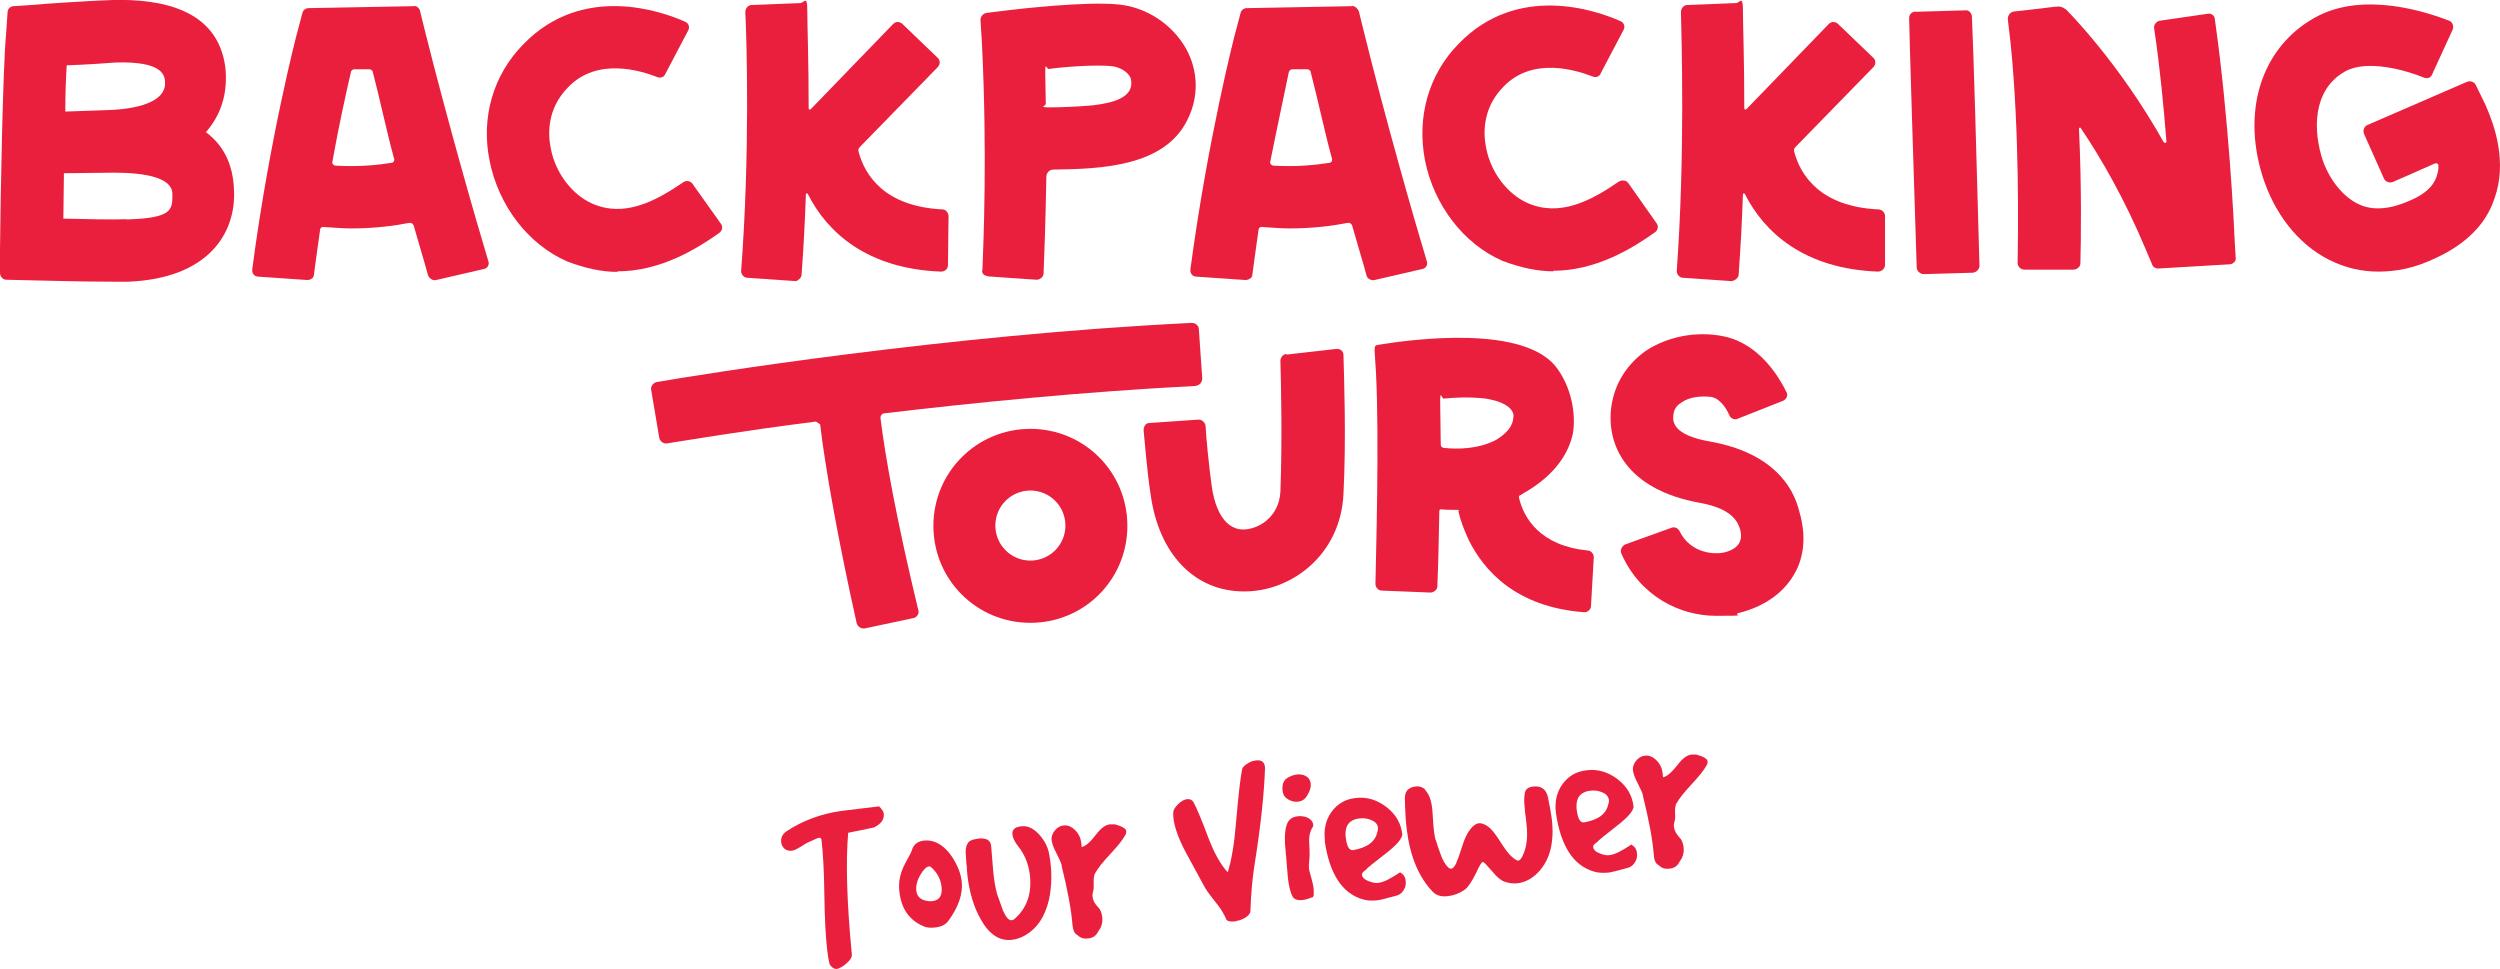
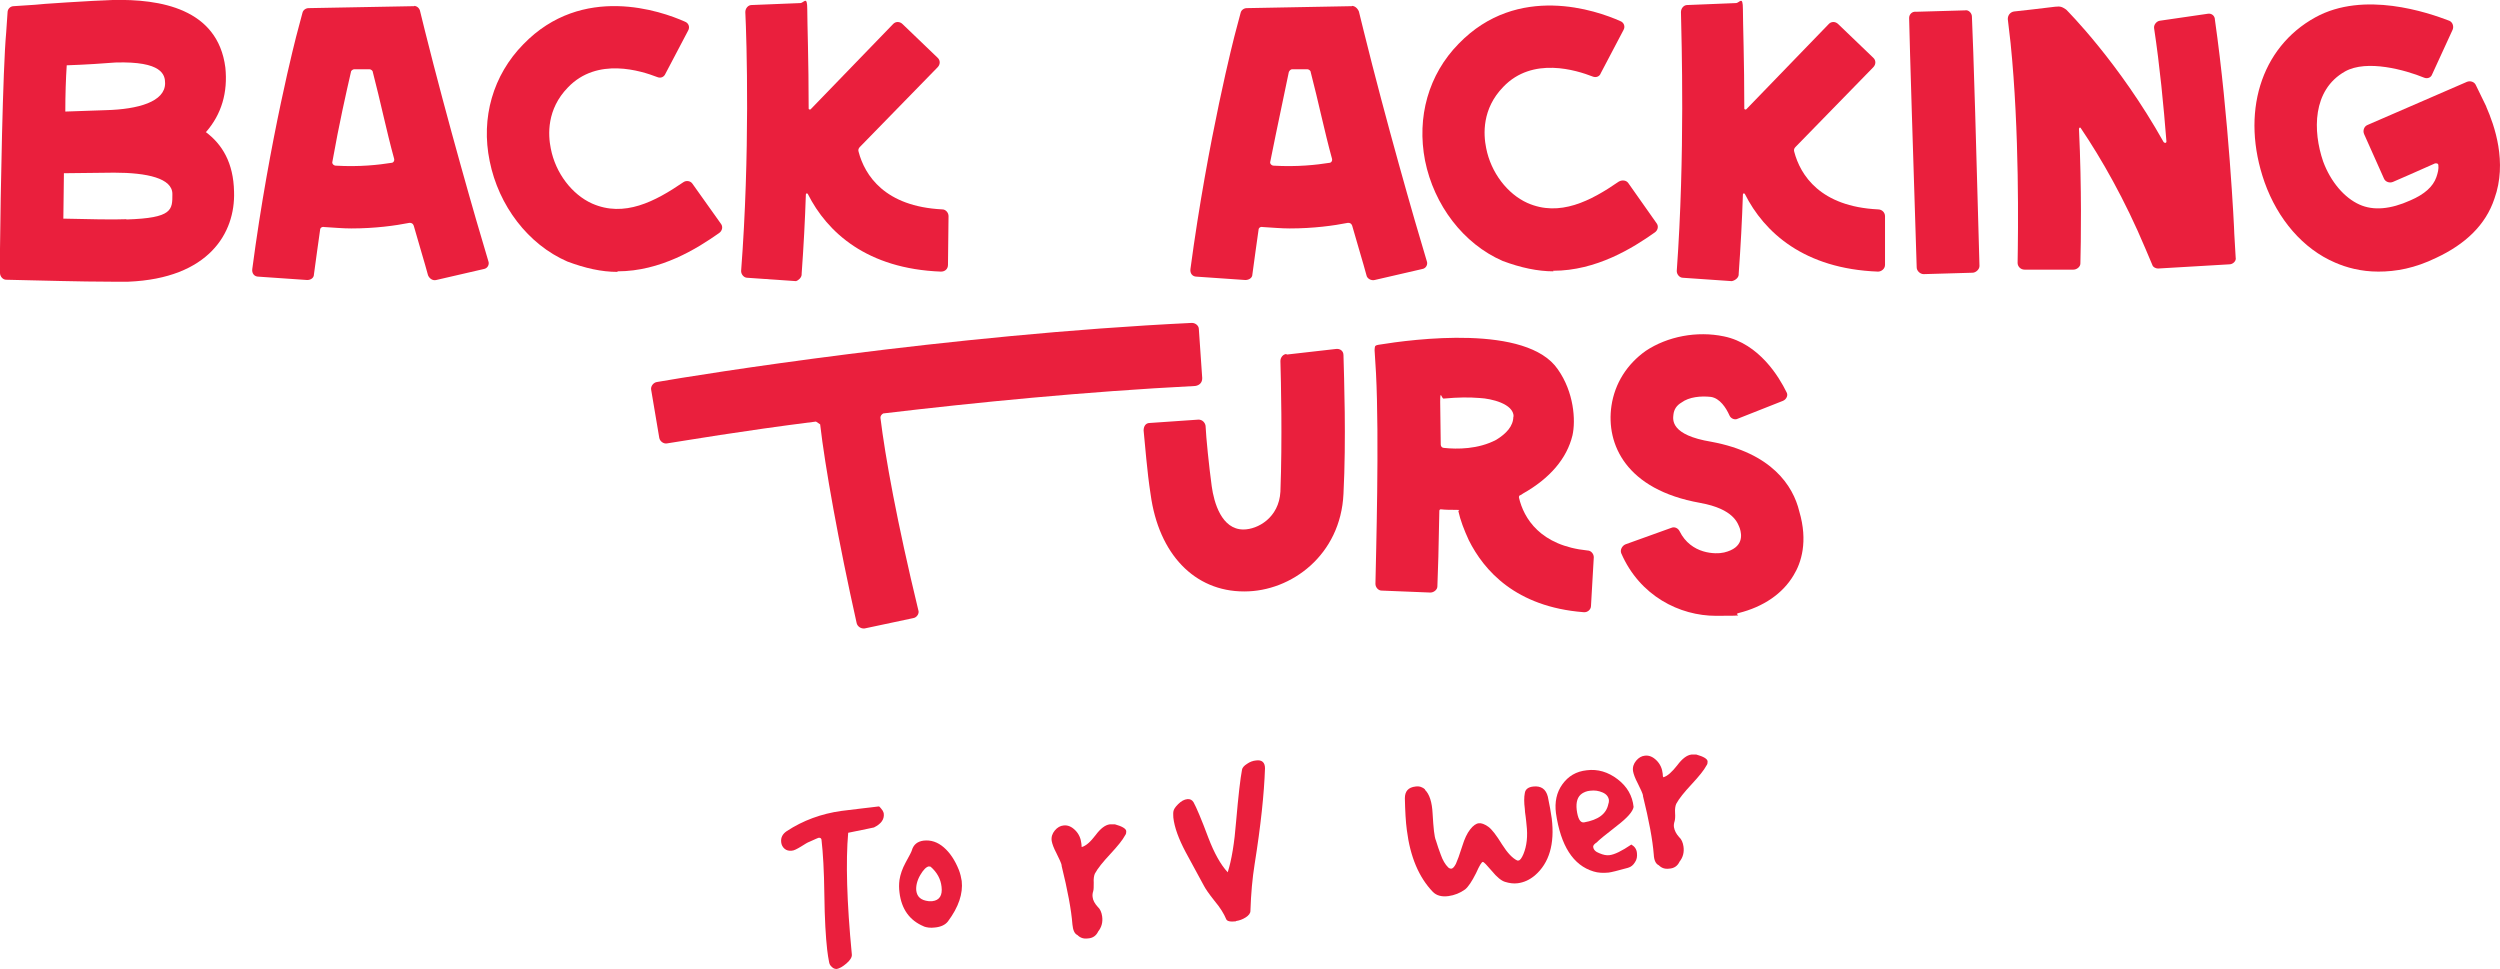
<svg xmlns="http://www.w3.org/2000/svg" id="Layer_2" version="1.1" viewBox="0 0 891.9 345.7">
  <defs>
    <style>
      .st0 {
        fill: #ea1f3d;
      }
    </style>
  </defs>
  <g id="Layer_1-2">
    <g>
      <g>
        <path class="st0" d="M428.9,134.8l-1.2-17.4c0-1.2-1.2-2.2-2.5-2.2-87.2,4.2-175.5,18.4-190.9,21.1-1.2.2-2.2,1.5-2,2.7l2.9,17.2c.2,1.2,1.5,2.2,2.7,2,6.6-1,26.2-4.4,53.2-7.8l1.5,1c1.7,14.9,6.6,42.2,13,70.8.2,1.2,1.5,2.2,2.9,2l17.4-3.7c1.2-.2,2.2-1.7,1.7-2.9-7.6-31.4-11.8-54.7-13.5-68.6,0-.7.5-1.2,1-1.5,32.8-3.9,72.1-7.8,111.3-9.8,1.5-.2,2.5-1.2,2.5-2.7h0Z" />
-         <path class="st0" d="M367.6,153c-19.1,0-34.6,15.4-34.6,34.6s15.4,34.6,34.6,34.6,34.6-15.4,34.6-34.6-15.4-34.6-34.6-34.6ZM367.6,200c-6.9,0-12.5-5.6-12.5-12.5s5.6-12.5,12.5-12.5,12.5,5.6,12.5,12.5-5.6,12.5-12.5,12.5Z" />
        <path class="st0" d="M459,126.3c-1.2,0-2.2,1.2-2.2,2.5.2,6.9.7,28.2,0,46.6-.5,9.3-8.1,13.5-13.2,13.5h0c-7.8,0-10.5-9.6-11.3-15.4-1-7.4-2-17.2-2.2-21.6-.2-1.2-1.2-2.2-2.5-2.2l-17.4,1.2c-1.5,0-2.2,1.2-2.2,2.7.5,4.7,1.2,14.5,2.5,22.8,2.9,21.3,15.7,34.6,33.3,34.6h.2c16.7,0,34.3-13,35.3-34.8,1-19.4.2-41.9,0-49.5,0-1.5-1.2-2.4-2.7-2.2l-17.6,2h0Z" />
        <path class="st0" d="M542.1,176.8c.5-.2,1-.5,1.2-.7,9.6-5.4,15.7-12.5,17.7-20.8,1.2-5.4.5-15.4-5.2-23.5-11-16.2-51.7-10.8-64-8.8-.2,0-1,.2-1.2.5-.2.5-.2,1.5-.2,1.5l.5,8.1c1.2,23.3,0,64.9-.2,75.2,0,1.2,1,2.4,2.2,2.4l17.4.7c1.2,0,2.5-1,2.5-2.2.2-4.4.5-14.7.7-27,0-.2.2-.5.5-.5,1.7.2,3.7.2,5.6.2s.5.2.7.5c.7,3.2,2,6.6,3.7,10.3,5.4,10.8,16.7,23.8,40.9,25.7,1.5.2,2.7-1,2.7-2.2l1-17.4c0-1.2-1-2.4-2.2-2.4-16.9-1.7-22.8-11.5-24.5-18.9,0-.2,0-.5.2-.7h0ZM539.9,148.6c0,3.4-2.5,6.1-6.1,8.3-6.4,3.4-14,3.4-18.6,2.9-.7,0-1.2-.5-1.2-1.2,0-4.9-.2-10.5-.2-15.2s.5-1.2,1.2-1.2c5.4-.5,9.1-.5,13-.2,3.9.2,12,2,12,6.6h0Z" />
        <path class="st0" d="M610.5,157.6c-14.5-2.4-13.7-7.8-13.5-9.6.2-2,1.2-3.4,2.9-4.4,2.7-2,6.9-2.4,10.5-2,3.2.5,5.4,3.9,6.6,6.6.5,1.2,2,1.7,2.9,1.2l8.1-3.2,8.1-3.2c1.2-.5,2-2,1.2-3.2-2.5-5.1-9.6-17.2-22.3-19.8-9.6-2-20.1,0-27.9,5.2-6.6,4.7-11,11.5-12.2,19.6-2,13.7,5.2,29.9,31.6,34.6,12.2,2.2,13.5,7.4,14.2,9.1.7,2.2,1.5,6.9-5.6,8.6-2.9.7-11.8.7-15.9-7.6-.5-1-1.7-1.7-2.9-1.2l-16.4,5.9c-1.2.5-2,2-1.5,3.2,6.6,15.2,20.8,22.3,33.8,22.3s5.4-.2,8.1-1c8.8-2.2,15.7-6.9,19.6-13.5,2.7-4.4,5.2-12,2-22.8-2.2-9.1-9.8-20.8-31.4-24.8h0Z" />
        <path class="st0" d="M73.5,47.1h0c5.6-6.4,7.8-14.2,6.9-23C77.7,3,57.1-.4,40.2,0c-6.9.2-27,1.5-27.7,1.7l-7.6.5c-1.2,0-2.2,1-2.2,2.2l-.5,7.3C1,24.5.2,69.7,0,88.8v8.6c0,1.2,1,2.4,2.2,2.4l8.6.2c1,0,18.1.5,28.9.5h6.1c28.7-1.2,38.2-17.4,37.7-32.1-.2-10.3-4.2-16.9-10.1-21.3h0ZM23.8,23.3c6.4-.2,13.7-.7,17.4-1,16.7-.5,17.7,4.4,17.7,7.4,0,6.6-9.6,9.3-21.1,9.6l-14.5.5c0-6.1.2-11.8.5-16.4ZM45.1,78.2c-4.2.2-14.2,0-22.5-.2,0-5.2.2-10.5.2-16.2l17.9-.2c11.8,0,20.8,2,20.8,7.6s.2,8.6-16.4,9.1h0Z" />
        <path class="st0" d="M220.3,96.8c15.4,0,28.4-8.1,36.3-13.7,1-.7,1.5-2.2.5-3.4l-10.1-14.2c-.7-1-2.2-1.2-3.2-.5-10.1,6.9-21.1,12.7-32.6,7.6-7.1-3.2-13-10.8-14.7-19.6-1-4.9-1.5-14,6.1-21.8,10.5-11,26.2-5.9,31.9-3.7,1.2.5,2.4,0,2.9-1.2l8.1-15.4c.7-1.2.2-2.7-1.2-3.2-8.3-3.7-36.5-13.7-57.6,8.1-10.8,11-15.2,26.2-12,41.7,3.2,15.9,13.7,29.7,27.7,35.8,6.4,2.4,12.2,3.7,17.9,3.7h0Z" />
        <path class="st0" d="M286,97.6c.7-9.6,1.2-19.1,1.5-28.2,0-.5.5-.5.7-.2,6.9,13.7,21.1,26.7,47.5,27.7,1.5,0,2.5-1,2.5-2.4l.2-17.4c0-1.2-1-2.4-2.2-2.4-20.6-1-27.7-12.2-29.9-20.6-.2-.7,0-1.2.5-1.7l27.7-28.4c1-1,1-2.5,0-3.4l-12.5-12c-1-1-2.5-1-3.4,0l-29.4,30.4c-.2.2-.7,0-.7-.2,0-17.4-.5-30.4-.5-35.5s-1.2-2.2-2.5-2.2l-17.4.7c-1.2,0-2.2,1.2-2.2,2.5.5,10.1,1.7,50.7-1.5,92.4,0,1.2,1,2.4,2.2,2.4l17.4,1.2c.7-.2,2-1.2,2-2.4h0Z" />
        <path class="st0" d="M681.1,6.4c.2,10.1,1.5,51.2,2.7,89,0,1.2,1.2,2.4,2.5,2.4l17.4-.5c1.2,0,2.5-1.2,2.5-2.4-1-37.7-2.2-78.9-2.7-89,0-1.2-1.2-2.5-2.5-2.2l-17.4.5c-1.5-.2-2.5,1-2.5,2.2h0Z" />
-         <path class="st0" d="M352.4,98.6l17.4,1.2c1.2,0,2.5-1,2.5-2.2.2-4.9.7-17.4,1-34.6,0-1.2,1-2.5,2.5-2.5,17.4-.2,39.7-1.2,47.8-17.7,4.2-8.3,3.9-17.6-.5-25.5-4.9-8.6-14-14.7-24-15.7-12-1.2-36.3,1.7-39,2l-8.1,1c-1.2.2-2.2,1.2-2.2,2.5l.5,8.1c2,40.2.5,72.3.2,80.9-.5,1.2.5,2.4,2,2.4h0ZM396.5,23.6c2.7.2,6.1,2,6.9,4.4,1.7,7.1-7.1,8.8-13.7,9.6-5.6.5-11.5.7-15.4.7s-1.2-.5-1.2-1.2c0-3.7-.2-7.4-.2-11.3s.5-1.2,1.2-1.2c7.8-1,17.4-1.5,22.5-1h0Z" />
        <path class="st0" d="M887,38l-3.7-7.6c-.5-1.2-2-1.7-3.2-1.2l-35.5,15.4c-1.2.5-1.7,2-1.2,3.2l7.1,15.9c.5,1.2,2,1.7,3.2,1.2,0,0,11.3-4.9,15-6.6.2,0,1-.2,1.2.5.2,1.5-.2,2.9-.7,4.4-1.2,3.4-4.2,6.1-9.3,8.3-7.1,3.2-13.2,3.7-18.1,1.5-5.4-2.4-10.3-8.1-13-15.4-3.7-10.8-3.9-25.5,7.8-32.1,7.8-4.4,21.6-.5,28.2,2.2,1.2.5,2.5,0,2.9-1.2l7.3-15.9c.5-1.2,0-2.7-1.2-3.2-7.6-2.9-30.4-10.8-47.8-1.2-19.6,10.8-26.7,34.3-18.1,58.8,4.7,13.2,13.7,23.8,25.2,28.7,3.9,1.7,9.1,3.2,15.4,3.2s13-1.2,20.6-4.9c10.5-4.9,17.7-11.8,20.8-21.1,4.7-13,0-26.2-2.9-32.8h0Z" />
        <path class="st0" d="M787.7,4.9l-17.2,2.5c-1.2.2-2.2,1.5-2,2.7,2,13.2,3.4,27.7,4.4,40.4,0,.5-.5.7-1,.2-15.9-28.4-34.3-46.8-34.8-47.3-1.5-1-2-1.2-3.9-1-3.7.5-14.7,1.7-14.7,1.7-1.2.2-2.2,1.2-2.2,2.7l1,8.6c3.2,31.4,2.7,67.4,2.5,78.4,0,1.2,1,2.4,2.5,2.4h17.4c1.2,0,2.5-1,2.5-2.2.2-7.8.5-26.7-.5-48,0-.5.5-.7.7-.2,7.3,10.8,15.7,25.5,23,42.9l2.5,5.9c.2.7,1.2,1.2,2,1.2l25.5-1.5c1.2,0,2.5-1.2,2.2-2.4l-.5-8.6c0-1.7-2-41.9-6.9-76.2,0-1.5-1.2-2.4-2.5-2.2h0Z" />
        <path class="st0" d="M147.8,2.2l-37.7.7c-1,0-2,.7-2.2,1.7l-1.7,6.4c-.5,1.7-10.1,38.7-16.2,85-.2,1.5.7,2.7,2.2,2.7l17.4,1.2c1.2,0,2.4-.7,2.4-2,.7-5.4,1.5-10.8,2.2-15.9,0-.7.7-1.2,1.5-1,3.4.2,6.6.5,9.6.5,8.6,0,15.7-1,20.8-2,.7,0,1.2.2,1.5,1,2,7.1,3.9,13.2,5.1,17.7.5,1.2,1.7,2,2.9,1.7l16.9-3.9c1.5-.2,2.2-1.7,1.7-2.9-4.4-14.5-14.7-50.5-22.6-82.1l-1.7-6.9c-.2-1.2-1.2-2-2.2-2h0ZM119.8,59.1c-.7,0-1.5-.7-1.2-1.5,2.4-13.5,4.9-24.5,6.6-31.9,0-.5.7-1,1.2-1h5.4c.5,0,1.2.5,1.2,1,2.7,10.3,4.9,21.1,7.6,30.9.2.7-.2,1.5-1,1.5-4.4.7-11.3,1.5-19.8,1h0Z" />
        <path class="st0" d="M482.3,2.2l-37.5.7c-1,0-2,.7-2.2,1.7l-1.7,6.4c-.5,1.7-10,38.7-16.2,85-.2,1.5.7,2.7,2.2,2.7l17.4,1.2c1.2,0,2.5-.7,2.5-2,.7-5.4,1.5-10.8,2.2-15.9,0-.7.7-1.2,1.5-1,3.4.2,6.6.5,9.6.5,8.6,0,15.7-1,20.8-2,.7,0,1.2.2,1.5,1,2,7.1,3.9,13.2,5.1,17.7.2,1.2,1.7,2,2.9,1.7l16.9-3.9c1.5-.2,2.2-1.7,1.7-2.9-4.4-14.5-14.7-50.5-22.5-82.1l-1.7-6.9c-.5-1.2-1.5-2-2.5-2h0ZM454.4,59.1c-.7,0-1.5-.7-1.2-1.5,2.7-13.5,5.1-24.5,6.6-31.9.2-.5.7-1,1.2-1h5.4c.5,0,1.2.5,1.2,1,2.7,10.3,4.9,21.1,7.6,30.9.2.7-.2,1.5-1,1.5-4.4.7-11.3,1.5-19.9,1h0Z" />
        <path class="st0" d="M554.1,96.6c15.4,0,28.4-8.1,36.3-13.7,1-.7,1.5-2.2.5-3.4l-10-14.2c-.7-1-2.2-1.2-3.4-.5-10,6.9-21.1,12.7-32.6,7.6-7.1-3.2-13-10.8-14.7-19.6-1-4.9-1.5-14,6.1-21.8,10.5-11,26.2-5.9,31.9-3.7,1.2.5,2.5,0,2.9-1.2l8.1-15.4c.7-1.2.2-2.7-1.2-3.2-8.3-3.7-36.5-13.7-57.6,8.1-10.8,11-15,26.2-12,41.7,3.2,15.9,13.7,29.7,27.7,35.8,6.4,2.4,12.5,3.7,18.1,3.7h0Z" />
        <path class="st0" d="M620.3,97.6c.7-9.6,1.2-19.1,1.5-28.2,0-.5.5-.5.7-.2,6.9,13.7,21.1,26.7,47.5,27.7,1.2,0,2.5-1,2.5-2.4v-17.4c0-1.2-1-2.4-2.5-2.4-20.6-1-27.7-12.2-29.9-20.6-.2-.7,0-1.2.5-1.7l27.7-28.4c1-1,1-2.5,0-3.4l-12.5-12c-1-1-2.5-1-3.4,0l-29.4,30.4c-.2.2-.7,0-.7-.2,0-17.4-.5-30.4-.5-35.5s-1.2-2.2-2.5-2.2l-17.4.7c-1.2,0-2.2,1.2-2.2,2.5.2,10.1,1.5,50.7-1.5,92.4,0,1.2,1,2.4,2.2,2.4l17.4,1.2c1.2-.2,2.5-1.2,2.5-2.4h0Z" />
      </g>
      <g>
        <path class="st0" d="M298.7,345.7c-.7,0-1.3-.1-1.9-.7-.6-.5-.9-1.1-1-1.7-.3-1.4-.5-2.9-.7-4.5-.5-4.4-.9-10.9-1-19.5-.1-8.7-.5-15.2-1-19.5,0-.7-.4-1-1.1-.9-.1,0-1.2.5-3.2,1.4-.6.2-1.6.8-3,1.7-1.5.9-2.6,1.5-3.4,1.5-.9.1-1.8-.1-2.5-.7s-1.1-1.4-1.2-2.3c-.2-1.7.5-3,2-4,5.8-3.8,12.3-6.2,19.5-7.2l7.4-.9c2.1-.2,4-.5,5.9-.7.2,0,.4.2.8.7.4.5.6.8.6.8.2.4.4.8.4,1.1.2,2-.9,3.6-3.5,4.9-.3.1-3.4.7-9.2,1.9-.9,10.2-.5,24.7,1.3,43.4.1.9-.5,2-1.9,3.2s-2.5,1.8-3.5,2h0Z" />
        <path class="st0" d="M329.6,330.5c-5.1-2.1-8-6.2-8.7-12.1-.2-1.5-.2-3,0-4.5.3-1.9,1-4,2.2-6.2,1.4-2.5,2.1-3.9,2.2-4.3.6-2.1,2-3.2,4.2-3.5,2.6-.3,5,.5,7.2,2.4,2.2,1.9,4,4.6,5.4,8.1.5,1.3.8,2.6,1,3.9.5,4.5-1.1,9.3-4.9,14.4-.9,1.2-2.5,2-4.7,2.2-1.6.2-2.9,0-4-.4h0ZM331.3,321.5c.5,0,.9,0,1.3,0,2.6-.3,3.7-2.1,3.3-5.2-.3-2.7-1.6-5.1-3.9-7.1-.2,0-.4-.1-.6-.1-.9.1-2,1.2-3.1,3.1s-1.6,3.9-1.4,5.6c.3,2.2,1.7,3.4,4.4,3.7Z" />
-         <path class="st0" d="M344.8,308.6c-.1-1.5-.2-3.1-.3-4.7,0-1.6.4-2.9,1.4-3.8.8-.5,1.8-.7,2.9-.9,3-.4,4.6.5,4.8,2.6l.7,8.6c.3,3.4.8,6.3,1.4,8.5.7,2,1.4,3.9,2.1,5.9,1.1,2.5,2.1,3.6,3.1,3.5.4,0,.7-.2,1.1-.5,4.4-3.9,6.2-9.1,5.4-15.8-.5-3.8-1.8-7.1-4.1-10-1.2-1.5-2-3-2.1-4.3-.2-1.7.9-2.7,3.2-2.9,2.3-.3,4.4.8,6.5,3.1,1.8,2.1,3,4.4,3.4,6.8,1.1,5.9,1,11.4-.1,16.4-1.4,5.9-4.1,10-8.3,12.5-1.7,1-3.3,1.5-4.9,1.7-4.4.5-8.1-1.9-11.1-7.3-2.5-4.4-4.1-9.7-4.8-16-.1-1.2-.2-2.3-.2-3.3h0Z" />
        <path class="st0" d="M378.8,308.8c-.2-.9-.9-2.4-1.9-4.4-1-1.9-1.5-3.3-1.7-4.4-.2-1.4.2-2.6,1.1-3.7.9-1.1,2-1.7,3.1-1.8,1.5-.2,2.9.4,4.2,1.7,1.3,1.3,2,2.9,2.2,4.8,0,.4.1.8.1,1.2,1.5-.4,3.1-1.8,5-4.3,1.7-2.3,3.4-3.6,5-3.8.6,0,1.2,0,1.9,0,2.5.7,3.9,1.5,4,2.4,0,.5,0,1-.4,1.5-.9,1.7-2.7,3.9-5.3,6.7-2.6,2.8-4.5,5.1-5.5,7-.3.7-.5,1.8-.4,3.2,0,1.5,0,2.5-.2,3.1s-.3,1.3-.2,2c.1,1.2.8,2.4,1.8,3.5.9.8,1.4,2,1.6,3.4.3,2.1-.2,3.9-1.4,5.4-.7,1.5-1.9,2.4-3.7,2.5-1.5.2-2.7-.2-3.7-1.2-1.1-.5-1.6-1.8-1.8-3.8-.4-5.2-1.7-12.2-3.9-21.1h0Z" />
        <path class="st0" d="M440.9,328.7c-2,.2-3.2,0-3.5-.9-.7-1.7-2-3.9-4.1-6.4-2-2.5-3.3-4.4-3.9-5.6-2.1-3.9-4.2-7.8-6.4-11.8-2.5-4.7-4-8.8-4.4-12.3,0-.6-.1-1.3,0-2.1s.6-1.6,1.7-2.7c1.1-1.1,2.2-1.7,3.3-1.8,1-.1,1.7.3,2.2,1.1,1,1.8,2.8,6,5.3,12.7,2.1,5.5,4.4,9.6,6.9,12.3,1.4-4.4,2.4-10.5,3-18.2.8-9.2,1.5-15.3,2.1-18.4.1-.7.7-1.4,1.8-2.1,1-.7,2.1-1.1,3.2-1.2,2.1-.3,3.2.7,3.2,2.8-.3,9-1.5,20.4-3.7,34.2-.8,5-1.3,10.5-1.5,16.7,0,.8-.6,1.6-1.7,2.3s-2.2,1.1-3.5,1.3h0Z" />
-         <path class="st0" d="M458.5,284.3c-.5-.4-.7-1.1-.9-1.9-.3-2.2.2-3.7,1.3-4.6,1.1-.8,2.4-1.3,3.8-1.5,1.2-.1,2.2,0,3.2.6,1,.5,1.5,1.4,1.7,2.5.1,1,0,2-.6,3.2-.5,1.1-1.1,2-1.7,2.5-.6.5-1.4.8-2.2.9-1.7.2-3.2-.4-4.6-1.6h0ZM458.7,304.2c-.5-4.6-.4-7.9.4-10.1.6-1.7,1.9-2.7,4-2.9.9-.1,1.7,0,2.6.2,1.7.6,2.6,1.5,2.8,2.7,0,.5,0,.9-.4,1.3-.9,1.6-1.2,3.5-1,5.9.2,2.9.1,4.7,0,5.6s-.2,1.8-.1,2.8c0,.8.4,1.9.8,3.4.4,1.5.7,2.7.8,3.5s.1,1.6.1,2.4-.2,1.2-.8,1.2c-1.2.5-2.3.8-3.3.9-1.9.2-3.1-.3-3.7-1.7-.7-1.6-1.1-3.6-1.4-6-.1-1-.2-2.5-.4-4.5s-.2-3.5-.4-4.5h0Z" />
-         <path class="st0" d="M472.7,300c-.5-3.9.2-7.4,2.3-10.3s4.9-4.6,8.6-5c3.9-.5,7.6.6,11,3.2s5.3,5.9,5.7,9.9c-.3,1.7-2.3,3.9-5.8,6.6-4.4,3.4-6.9,5.4-7.3,6-.9.6-1.4,1.1-1.3,1.7.1.9.9,1.7,2.2,2.2s2.5.8,3.5.7c1.9-.2,4.5-1.5,7.9-3.8,1.2.7,1.9,1.7,2,3.1.1,1.1,0,2.2-.7,3.2-.6,1-1.4,1.7-2.5,2-3.6,1-6,1.6-6.9,1.7-2,.2-3.8.1-5.4-.4-7.3-2.2-11.7-9.2-13.4-20.8h0ZM482.7,303.3c5.1-.9,8-3,8.7-6.6.2-.5.2-1,.2-1.4-.1-1.2-.9-2.1-2.3-2.7-1.4-.6-2.8-.8-4.4-.6-1.2.1-2.1.5-2.9,1-1.6,1.1-2.2,3-1.9,5.8.4,3.1,1.2,4.6,2.5,4.5h0Z" />
        <path class="st0" d="M508.3,281.7c1.7,1.6,2.6,4.5,2.8,8.6.3,5.1.6,8.3,1.2,9.6.5,1.7,1.1,3.4,1.7,5,.7,2,1.6,3.5,2.6,4.5.4.4.8.5,1.1.5.6,0,1.1-.6,1.7-1.7.5-1.1,1.3-3.2,2.3-6.4.8-2.6,1.7-4.5,2.8-5.9,1.1-1.4,2.1-2.1,3.1-2.2.9-.1,2,.3,3.3,1.2s2.9,3,5,6.4c1.9,3,3.7,4.9,5.4,5.7.1,0,.2,0,.4,0,.6,0,1.2-.9,1.8-2.3,1.2-2.9,1.6-6.4,1.1-10.5,0-.6-.2-1.6-.3-2.8-.2-1.3-.3-2.2-.3-2.8-.3-2.3-.3-4.2,0-5.7.2-1.3,1.2-2.1,3-2.3,2.8-.3,4.5.9,5.2,3.6.6,2.9,1.1,5.5,1.4,7.8,1.1,9.1-.9,15.9-6,20.3-1.9,1.6-3.9,2.5-6.1,2.8-1.5.2-3,0-4.6-.5-1.3-.4-2.9-1.7-4.7-3.9-1.8-2.1-2.8-3.2-3.2-3.2-.4,0-1.2,1.3-2.4,4-1.5,3-2.8,4.9-3.9,5.8-1.8,1.3-3.8,2.1-6,2.4-2.4.3-4.2-.2-5.5-1.5-5-5.2-8.1-12.5-9.3-22.1-.4-3-.6-6.7-.7-11.3,0-2.5,1.2-3.9,3.8-4.2,1.4-.2,2.5.2,3.5,1.1h0Z" />
        <path class="st0" d="M555.1,290.1c-.5-3.9.2-7.4,2.3-10.3s4.9-4.6,8.7-5c3.9-.5,7.6.6,11,3.2s5.3,5.9,5.7,9.9c-.3,1.7-2.3,3.9-5.8,6.6-4.4,3.4-6.8,5.4-7.3,6-.9.6-1.4,1.1-1.3,1.7.1.9.8,1.7,2.2,2.2,1.4.6,2.5.8,3.5.7,1.9-.2,4.5-1.5,7.9-3.8,1.2.7,1.9,1.7,2,3.1.1,1.1,0,2.2-.7,3.2-.6,1-1.4,1.7-2.5,2-3.6,1-6,1.6-6.9,1.7-2,.2-3.8.1-5.4-.4-7.3-2.2-11.7-9.2-13.4-20.8h0ZM565.1,293.4c5.1-.9,8-3,8.7-6.6.2-.5.2-1,.2-1.4-.2-1.2-.9-2.1-2.3-2.7-1.4-.6-2.8-.8-4.4-.6-1.2.1-2.1.5-2.9,1-1.6,1.1-2.2,3-1.9,5.8.4,3.1,1.2,4.6,2.5,4.5h0Z" />
        <path class="st0" d="M586.2,283.9c-.2-.9-.9-2.4-1.9-4.4-1-1.9-1.5-3.3-1.7-4.4-.2-1.4.2-2.6,1.1-3.7s2-1.7,3.1-1.8c1.5-.2,2.9.4,4.2,1.7,1.3,1.3,2,2.9,2.2,4.8,0,.4,0,.8.2,1.2,1.5-.4,3.1-1.9,5-4.3,1.7-2.3,3.4-3.6,5-3.8.6,0,1.2,0,1.8,0,2.5.7,3.9,1.5,4,2.4,0,.5,0,1-.4,1.5-.9,1.7-2.7,3.9-5.3,6.7-2.6,2.8-4.5,5.1-5.5,7-.3.7-.5,1.8-.4,3.2s0,2.5-.2,3.1-.3,1.3-.2,2c.2,1.2.8,2.4,1.8,3.5.9.8,1.4,2,1.6,3.4.3,2.1-.2,3.9-1.4,5.4-.7,1.5-1.9,2.4-3.7,2.5-1.5.2-2.7-.2-3.7-1.2-1.1-.5-1.7-1.8-1.8-3.8-.4-5.2-1.7-12.2-3.9-21.1h0Z" />
      </g>
    </g>
  </g>
</svg>